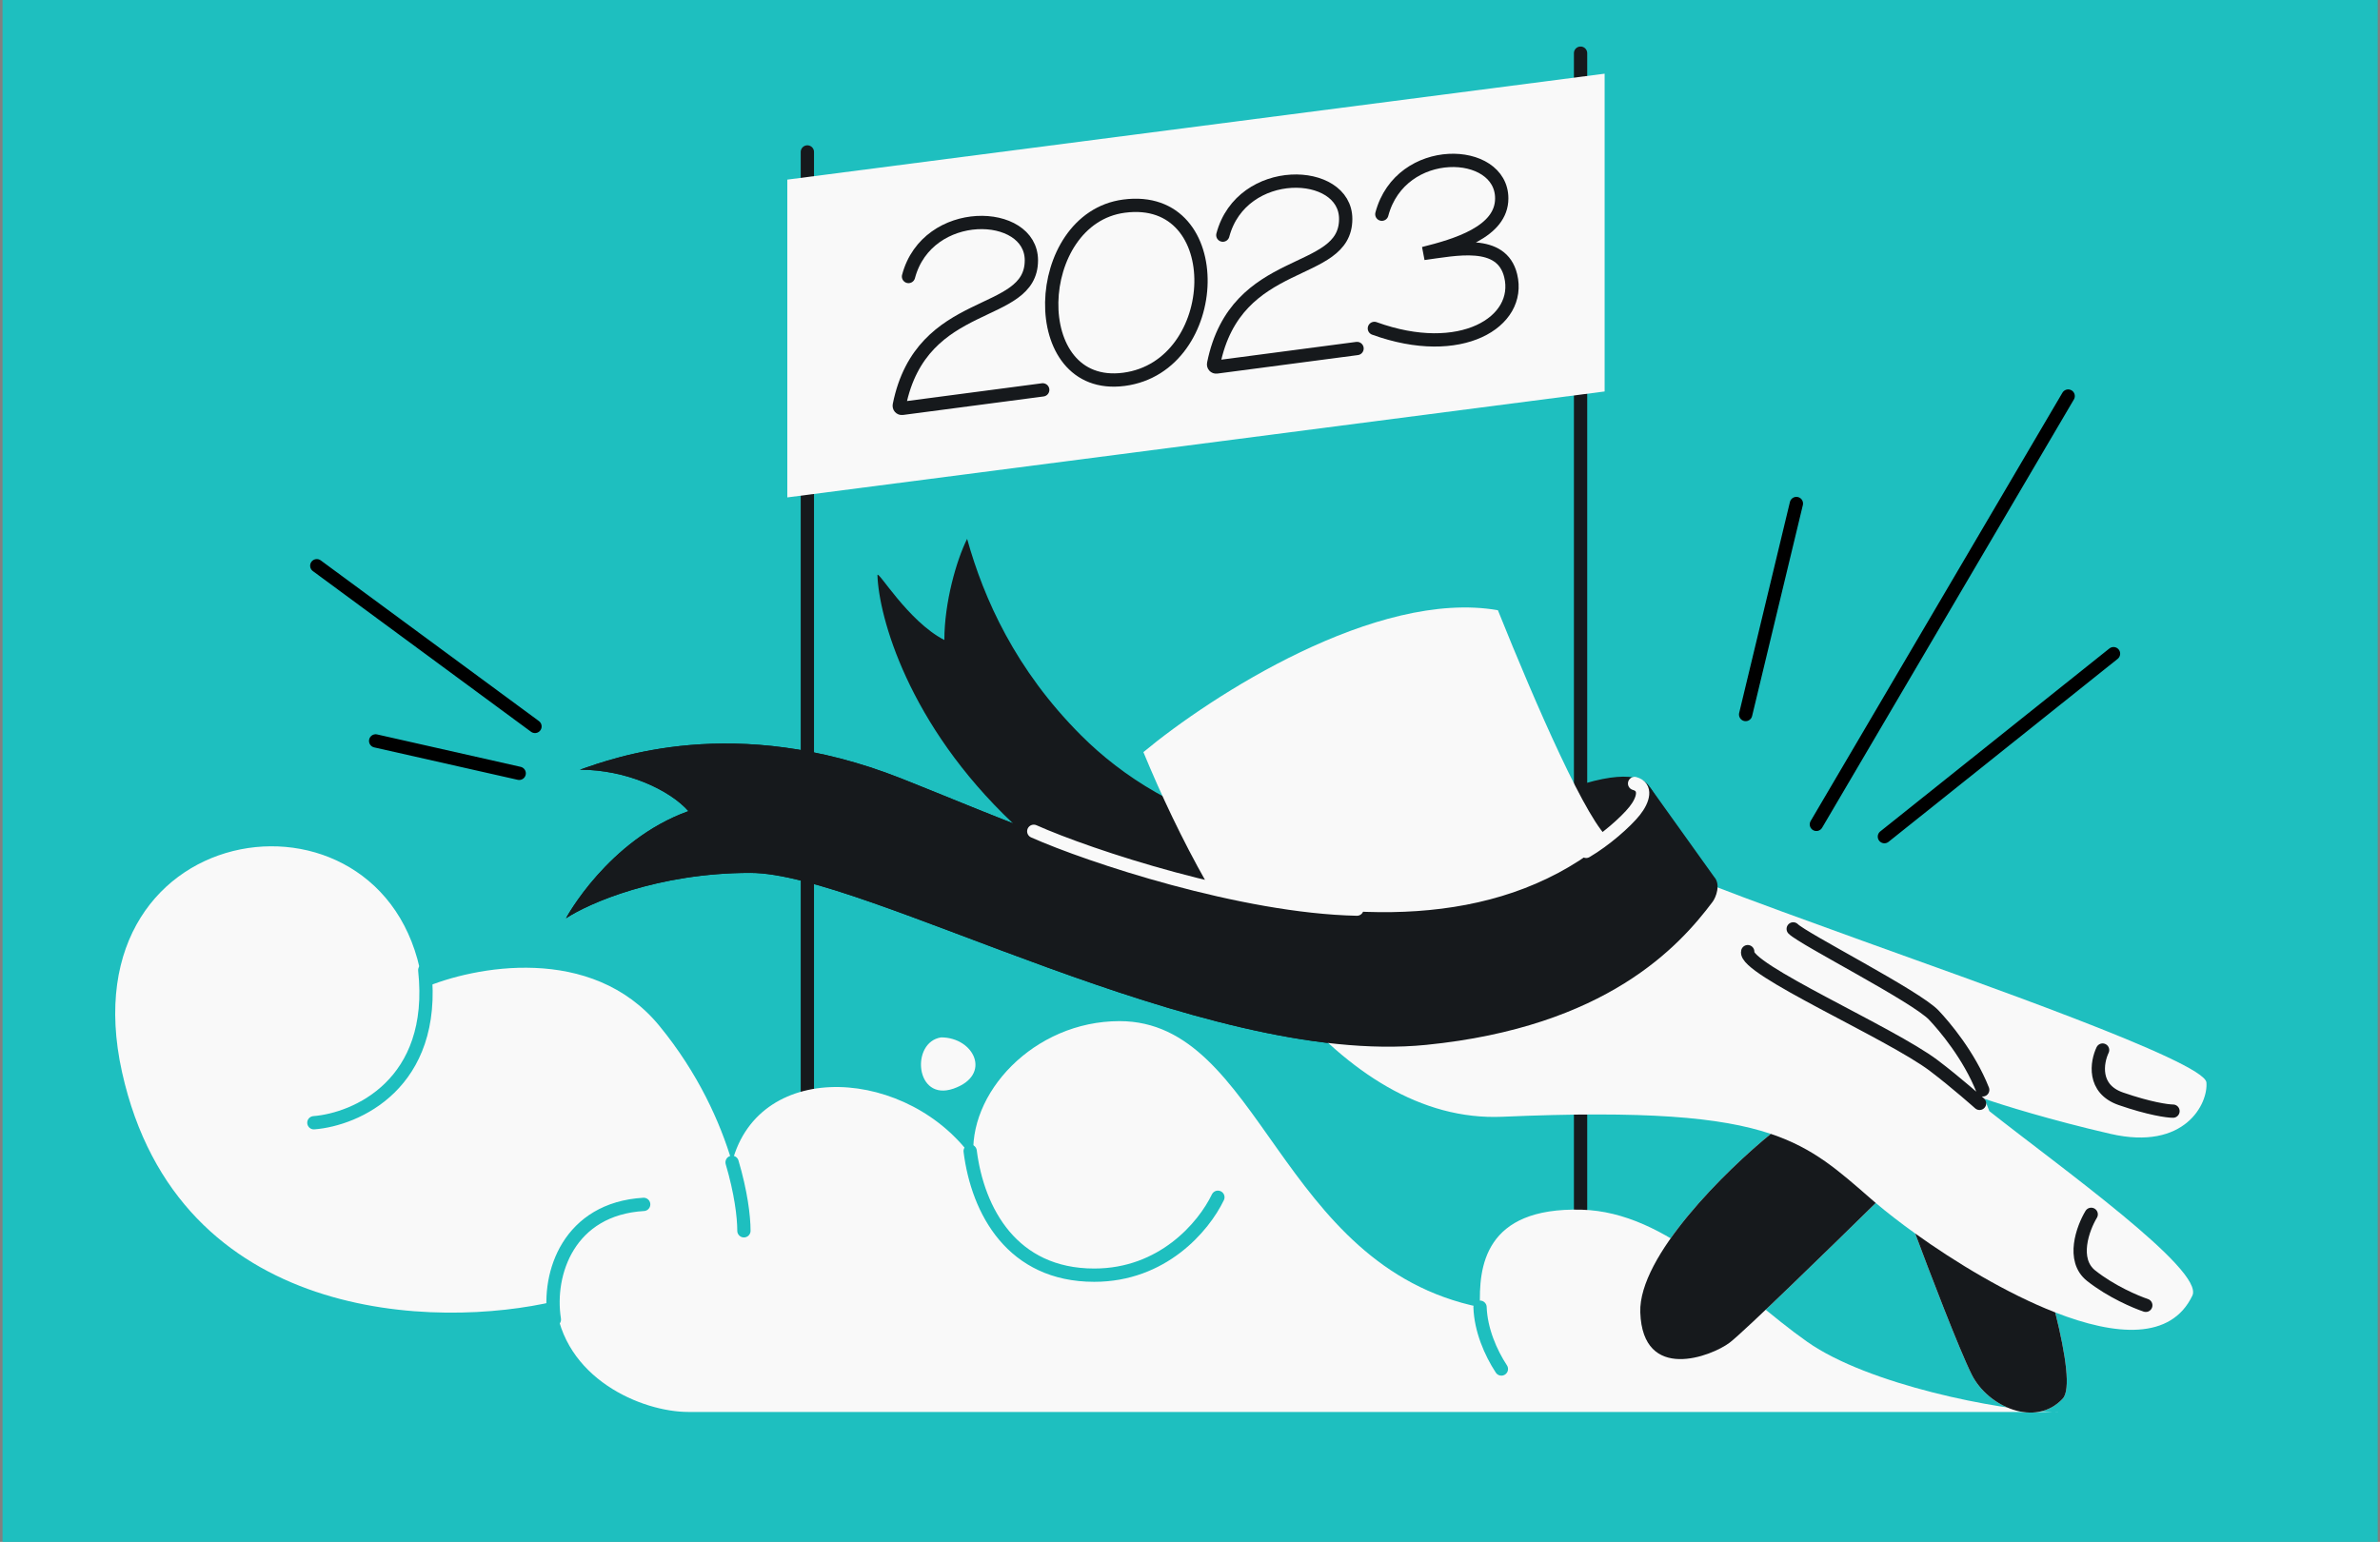
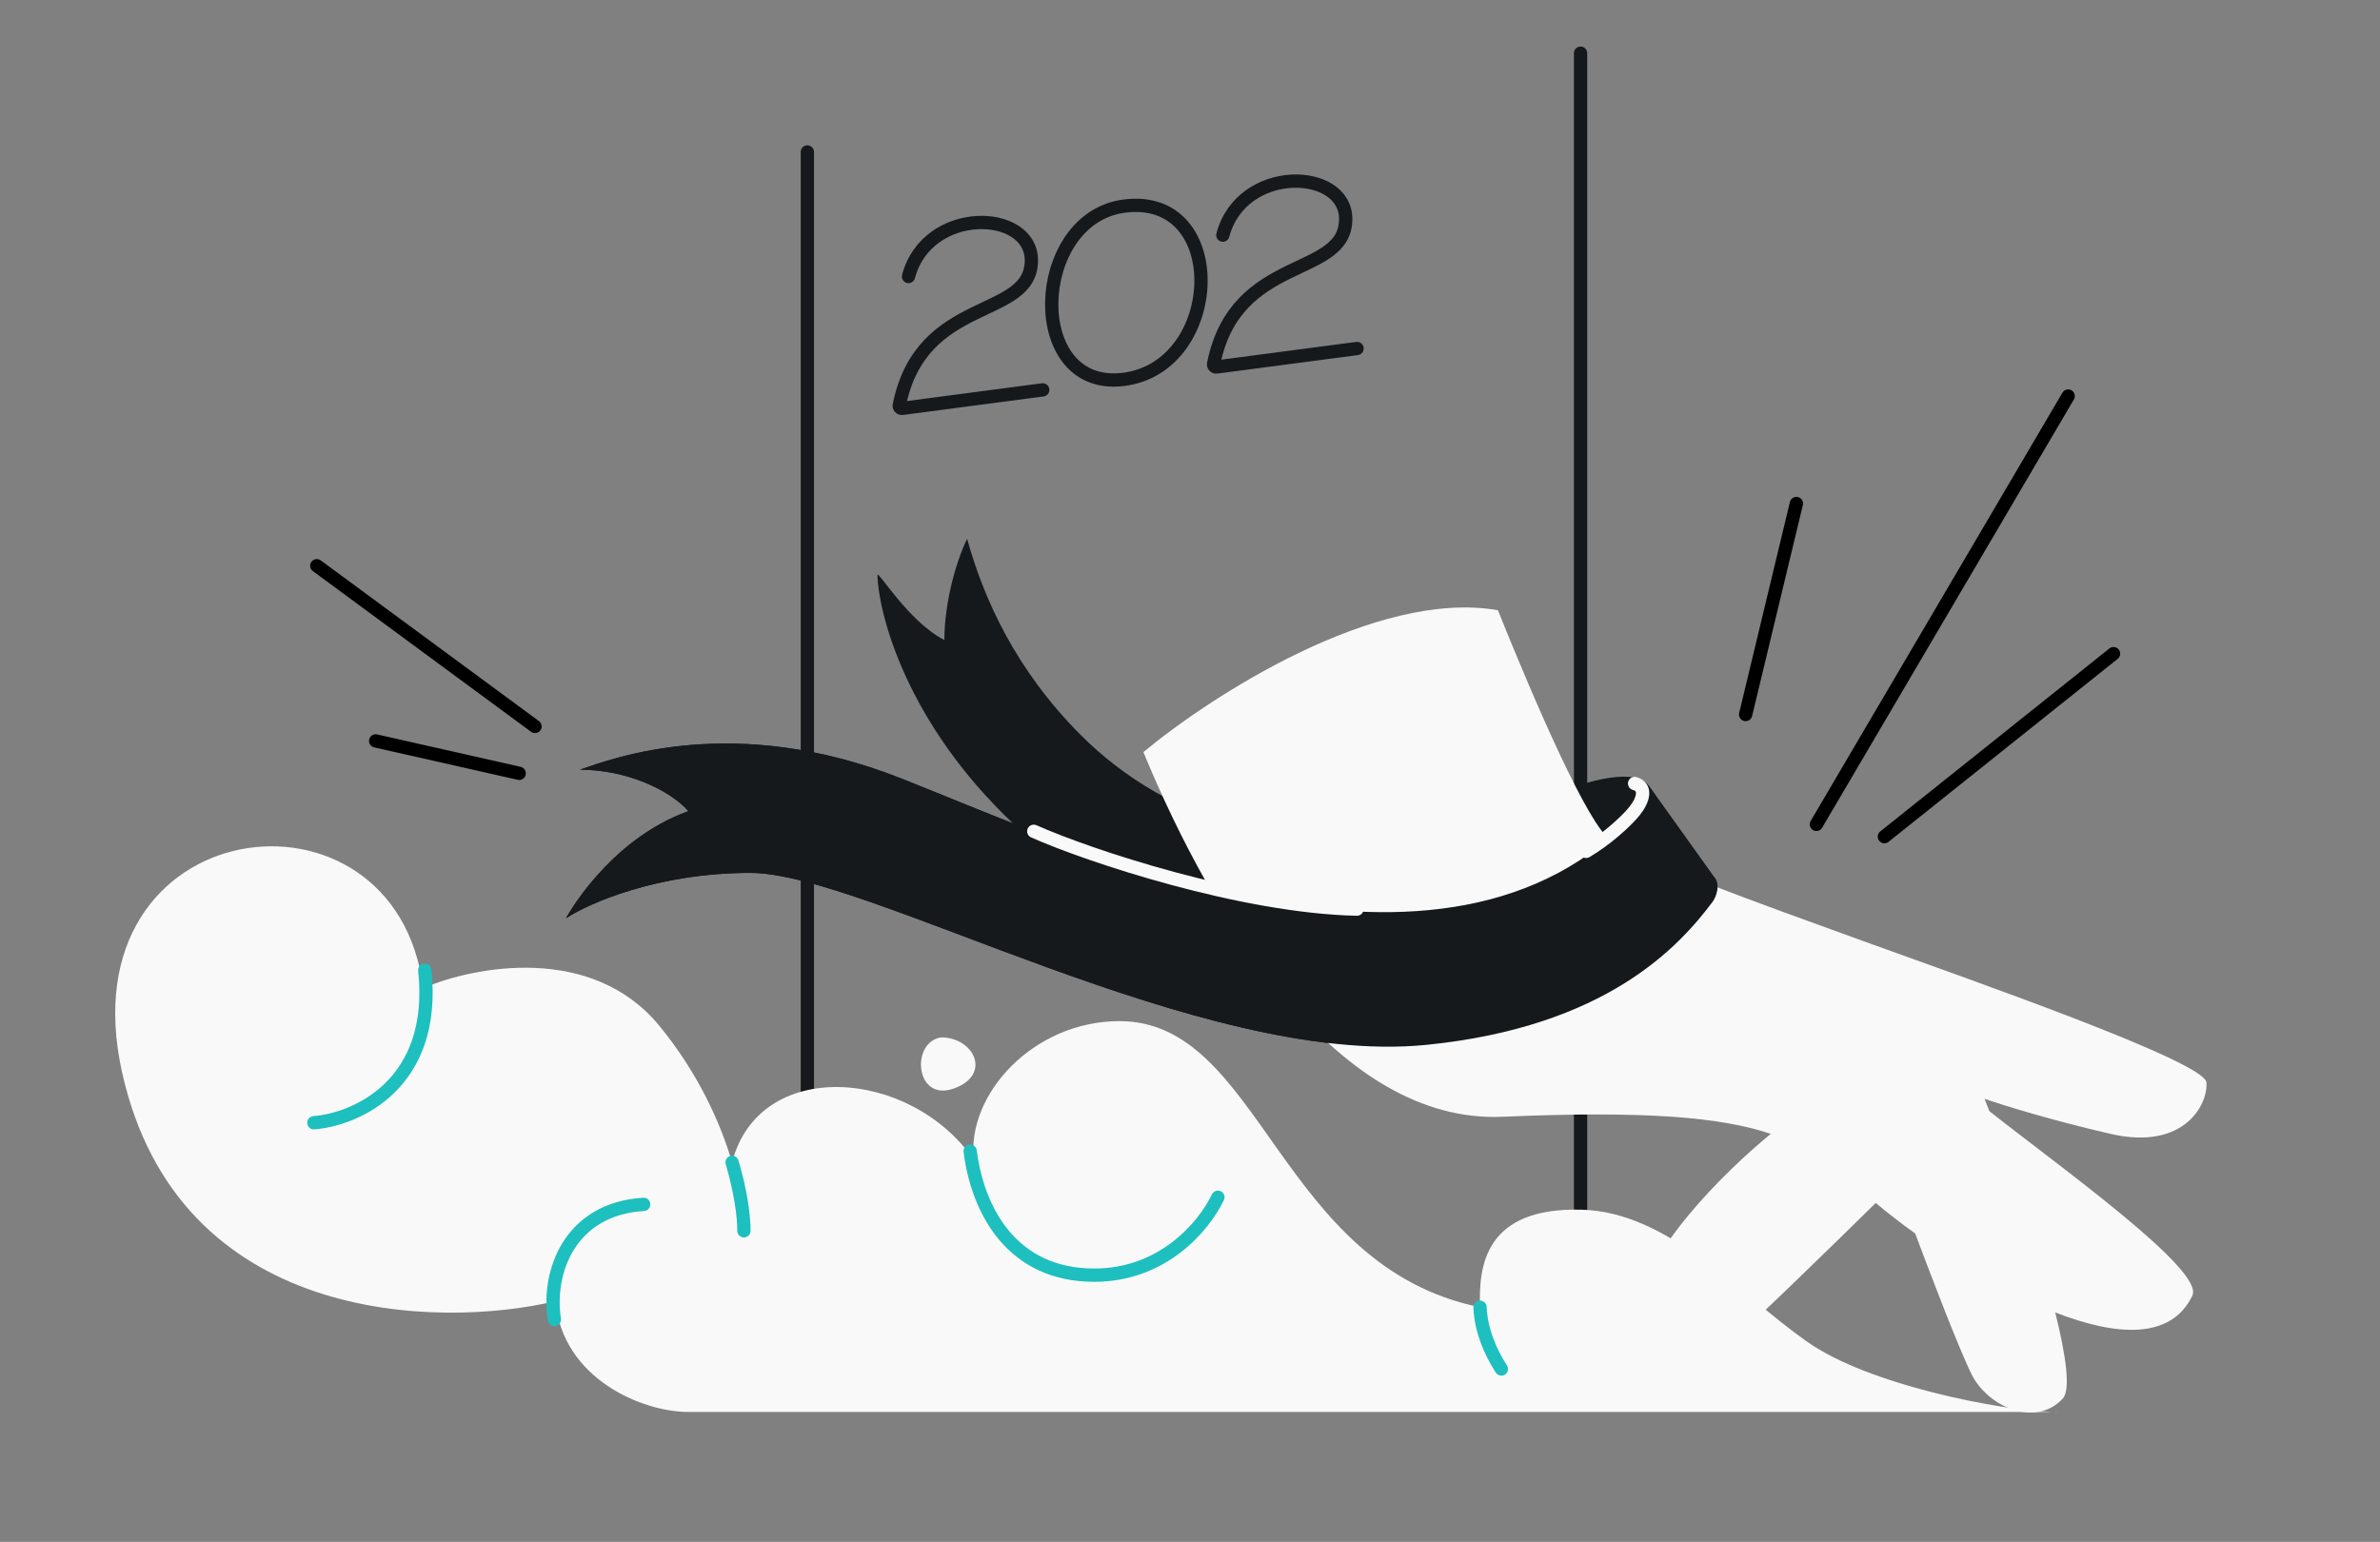
<svg xmlns="http://www.w3.org/2000/svg" width="463" height="300" viewBox="0 0 463 300" fill="none">
  <rect x="0" y="0" width="463" height="300" fill="#808080" stroke="none" />
-   <rect width="462.069" height="300" transform="translate(0.493)" fill="#1EBFBF" />
  <path d="M333.171 175.459C326.68 184.112 312.54 199.792 277.439 203.302C233.563 207.689 168.469 169.834 145.979 169.834C127.987 169.834 114.564 175.724 110.102 178.67C110.102 178.67 118.264 163.444 133.93 157.817C130.244 153.677 121.874 149.754 112.802 149.754C119.317 147.523 142.793 138.638 175.192 151.412C181.426 153.87 188.851 156.983 197.055 160.195C176.624 140.878 170.97 119.973 170.696 111.935C170.652 110.63 176.58 120.862 183.713 124.525C183.713 117.258 186.043 109.042 188.143 104.843C191.373 116.471 197.558 130.323 210.311 143.076C226.252 159.017 256.311 172.9 299.9 155.514C312.852 149.985 319.028 150.298 320.866 153.003C320.872 153.013 320.879 153.023 320.885 153.034L332.612 171.115C332.195 171.959 333.821 174.592 333.171 175.459Z" fill="#16191C" />
  <path d="M157.062 29.566V263.226" stroke="#16191C" stroke-width="2.586" stroke-linecap="round" />
  <path d="M307.48 10.345V244.005" stroke="#16191C" stroke-width="2.586" stroke-linecap="round" />
  <path d="M133.907 274.72C124.898 274.72 109.459 268.239 108.046 253.17C85.201 258.592 34.641 257.685 23.742 208.61C12.414 157.598 76.995 149.469 82.317 192.266C92.154 188.026 115.118 183.558 128.275 199.598C135.825 208.804 140.125 218.399 142.42 226.155C147.707 205.68 177.054 207.731 189.435 225.646C188.051 212.844 201.072 198.679 217.792 198.679C245.409 198.679 248.635 246.338 287.922 254.342C287.649 246.57 288.685 234.862 307.663 235.367C324.603 235.818 338.087 251.583 351.582 261.078C363.523 269.479 388.961 274.405 399.149 274.72H401.005C400.462 274.742 399.841 274.742 399.149 274.72H292.076H133.907Z" fill="#F9F9F9" />
  <path d="M183.086 201.843C177.11 202.729 177.995 214.459 185.521 211.803C193.046 209.147 189.505 201.843 183.086 201.843Z" fill="#F9F9F9" />
  <path d="M125.218 234.335C110.717 235.196 106.41 247.687 107.845 256.733M144.721 239.473C144.721 236.657 144.123 231.913 142.42 226.155M292.076 266.362C289.972 263.159 288.077 258.746 287.923 254.341M236.926 232.949C234.119 238.781 226.122 248.108 212.869 248.108C196.923 248.108 190.21 235.64 188.733 223.972M61.061 218.449C69.249 217.808 85.028 210.973 82.635 188.758" stroke="#1EBFBF" stroke-width="2.586" stroke-linecap="round" />
  <path d="M401.286 272.115C395.976 277.867 386.683 273.663 383.585 267.468C381.107 262.512 375.216 247.09 372.58 239.999C369.627 237.88 367.014 235.844 364.903 234.057C356.601 242.228 339.295 259.104 336.485 261.234C332.971 263.897 319.568 269.066 319.098 255.354C318.722 244.385 335.869 227.624 344.49 220.615C334.727 217.336 320.063 216.088 292.269 217.286C260.531 218.654 236.206 179.716 222.434 146.336C235.573 135.414 267.761 114.6 291.398 118.729C298.72 136.969 309.027 160.663 313.339 163.46C320.039 167.806 341.225 175.411 362.231 183.017C383.236 190.622 428.868 206.505 429.231 210.605C429.593 214.706 425.066 223.944 410.579 220.615C398.99 217.952 389.406 214.956 386.063 213.791C386.369 214.565 386.682 215.366 387.001 216.19C400.792 227.1 428.87 247.09 426.503 252.071C422.359 260.775 411.57 259.945 399.819 255.354C401.943 263.853 402.845 270.425 401.286 272.115Z" fill="#F9F9F9" />
-   <path d="M401.286 272.115C395.976 277.868 386.683 273.664 383.585 267.468C381.107 262.512 375.216 247.091 372.58 239.999C369.627 237.88 367.014 235.844 364.903 234.057C356.601 242.228 339.295 259.104 336.485 261.234C332.972 263.897 319.568 269.066 319.098 255.355C318.722 244.385 335.869 227.624 344.49 220.615C352.898 223.439 357.672 227.769 364.069 233.341C364.337 233.575 364.616 233.814 364.903 234.057C367.014 235.844 369.627 237.88 372.58 239.999C380.315 245.549 390.378 251.666 399.819 255.355C401.944 263.853 402.845 270.426 401.286 272.115Z" fill="#16191C" />
-   <path d="M339.998 185.161C339.113 188.48 367.817 200.979 376.208 207.332C380.556 210.625 385.098 214.676 385.098 214.676M348.848 180.736C350.839 182.727 372.735 193.839 376.208 197.518C378.257 199.688 383.043 205.31 385.712 212.054M406.817 236.271C405.195 238.97 402.923 245.137 406.817 248.219C410.712 251.301 415.52 253.338 417.438 253.972M409.034 204.308C407.908 206.669 407.045 211.871 412.598 213.791C418.151 215.711 421.666 216.191 422.729 216.191" stroke="#16191C" stroke-width="2.586" stroke-linecap="round" />
  <path d="M277.439 203.301C312.54 199.791 326.68 184.112 333.171 175.458C333.821 174.591 334.801 172.08 333.471 170.621L320.866 153.003C321.381 153.762 320.741 155.457 318.582 157.817C281.026 198.861 209.782 165.05 175.192 151.411C142.793 138.637 119.317 147.522 112.802 149.753C121.874 149.753 130.244 153.677 133.93 157.817C118.264 163.443 110.102 178.669 110.102 178.669C114.564 175.724 127.987 169.834 145.979 169.834C168.469 169.834 233.563 207.689 277.439 203.301Z" fill="#16191C" />
-   <path d="M153.164 34.947L312.162 14.336V76.168L153.164 96.779V34.947Z" fill="#F9F9F9" />
  <path d="M201.107 161.745C211.871 166.54 241.662 176.416 263.973 176.886M317.99 152.442C320.39 153.097 319.736 155.606 317.99 157.789C316.244 159.971 312.277 163.463 308.566 165.646" stroke="#F9F9F9" stroke-width="2.586" stroke-linecap="round" />
  <path d="M353.355 160.397L402.337 77.061M411.159 127.184L366.587 162.782M339.592 139.021L349.466 97.968" stroke="black" stroke-width="2.586" stroke-linecap="round" />
  <path d="M61.627 110.073L104.074 141.339M101.003 150.465L73.079 144.157" stroke="black" stroke-width="2.586" stroke-linecap="round" />
  <path d="M237.887 45.748C241.55 31.964 261.79 32.618 261.79 42.601C261.79 54.234 240.435 49.279 236.097 70.773C236.022 71.14 236.293 71.453 236.656 71.405L263.996 67.806" stroke="#16191C" stroke-width="2.586" stroke-linecap="round" />
-   <path d="M268.821 41.676C272.484 27.892 292.145 28.622 292.145 38.605C292.145 45.127 283.269 47.738 276.954 49.314C283.073 48.508 292.118 46.404 293.883 53.629C296.088 62.66 284.171 69.991 267.369 63.899" stroke="#16191C" stroke-width="2.586" stroke-linecap="round" />
  <path d="M218.673 40.107C200.507 42.499 199.315 76.352 218.673 73.803C238.031 71.255 239.222 37.402 218.673 40.107Z" stroke="#16191C" stroke-width="2.586" stroke-linecap="round" />
  <path d="M176.74 53.798C180.403 40.014 200.643 40.668 200.643 50.651C200.643 62.284 179.288 57.329 174.95 78.823C174.876 79.19 175.146 79.503 175.509 79.455L202.849 75.856" stroke="#16191C" stroke-width="2.586" stroke-linecap="round" />
</svg>